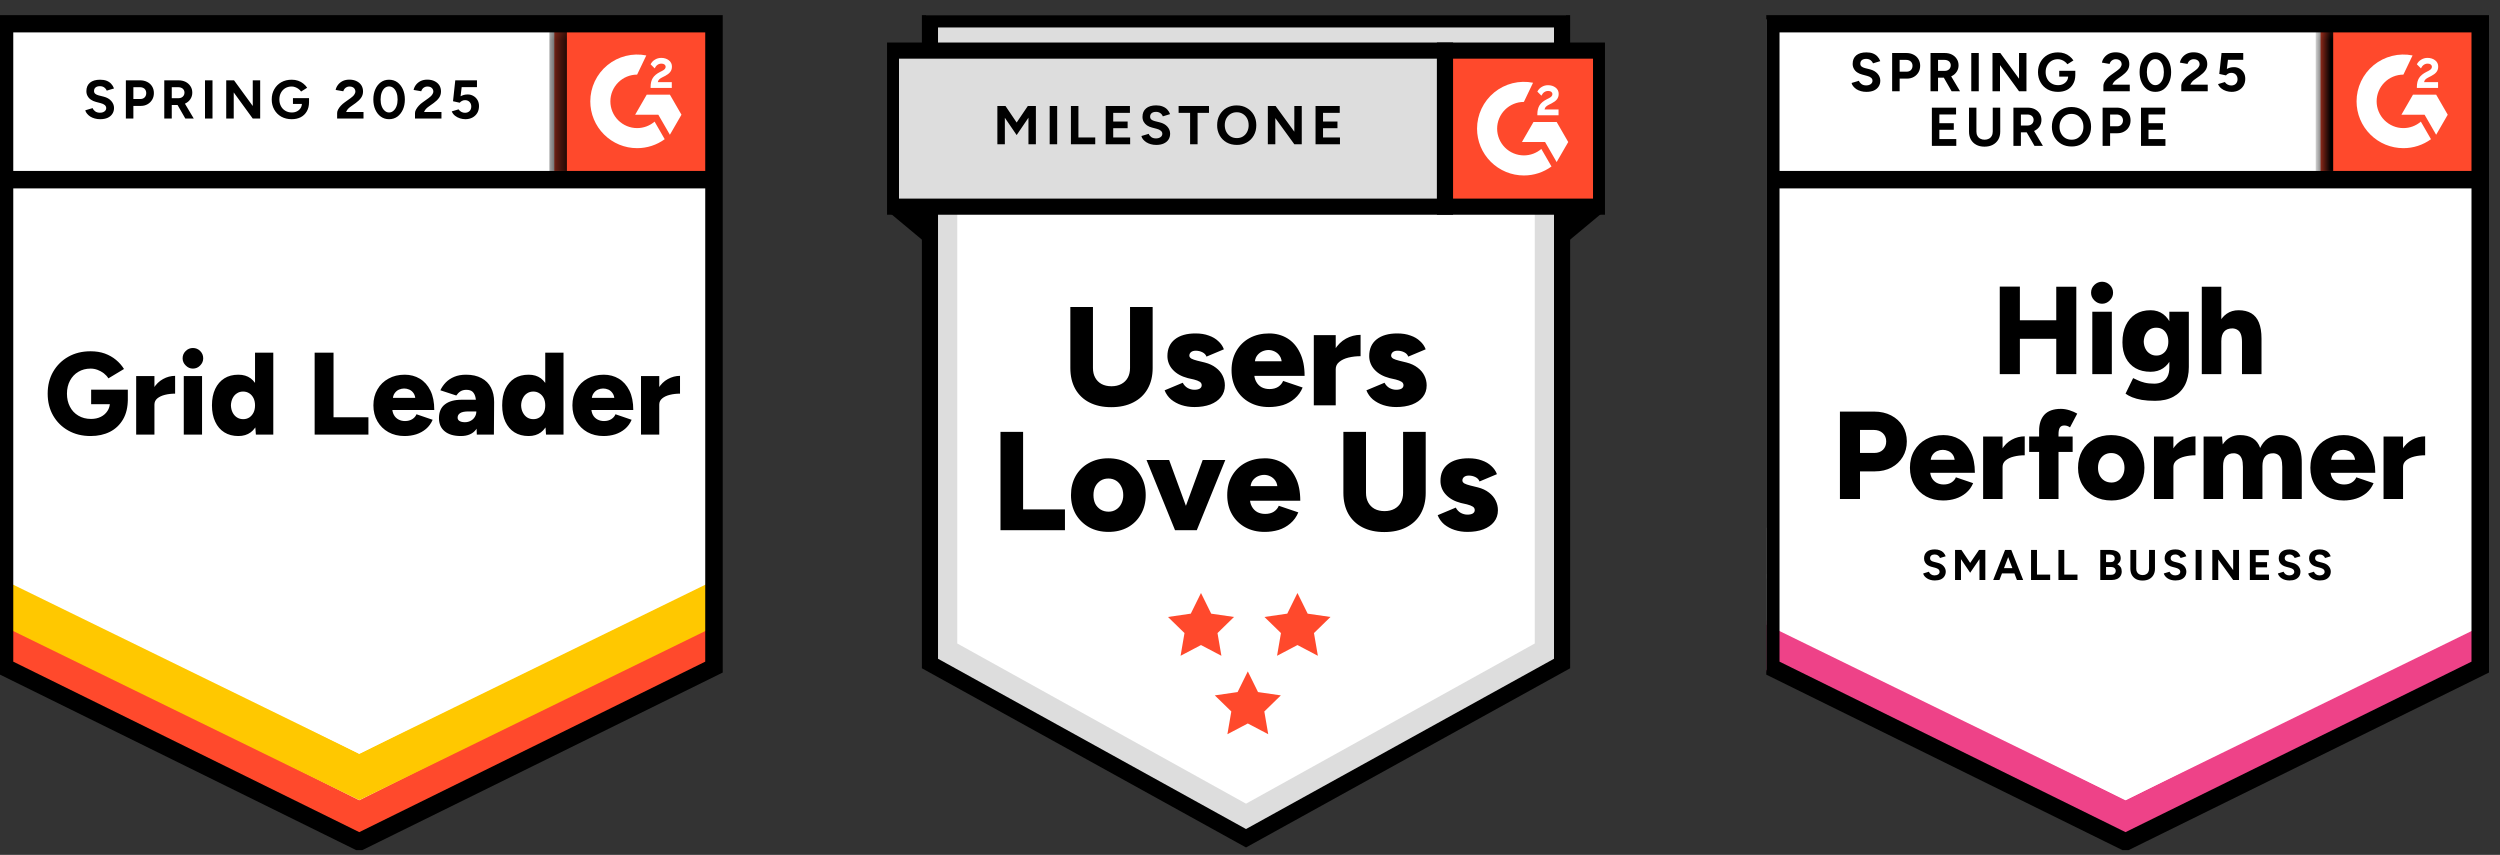
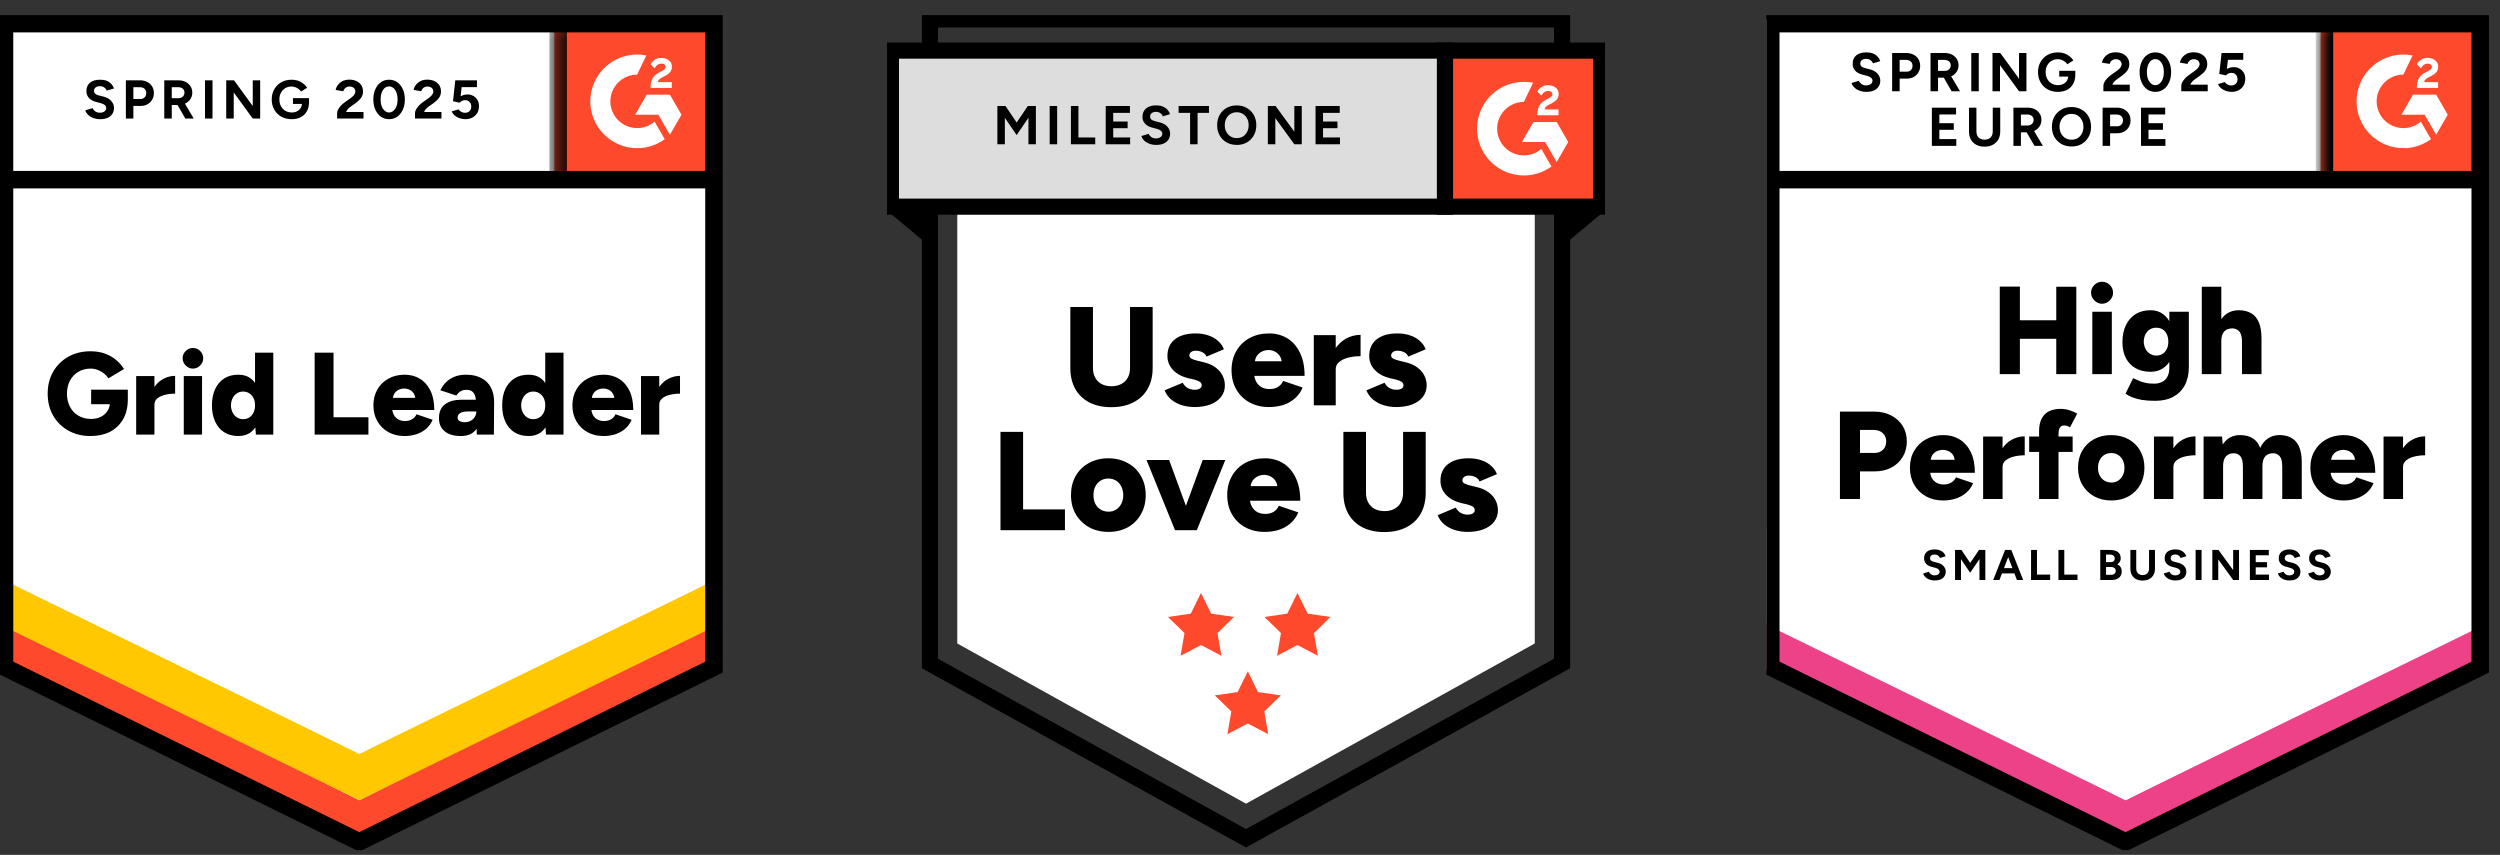
<svg xmlns="http://www.w3.org/2000/svg" width="155" height="53" viewBox="0 0 155 53" fill="none">
  <rect x="0" y="0" width="155" height="53" fill="#333333" stroke="none" />
  <g clip-path="url(#clip0_1108_300)">
    <path d="M0.017 41.523L22.273 52.489L44.53 41.523V1.203H0.017V41.523Z" fill="white" />
    <path d="M0.017 41.523L22.273 52.489L44.53 41.523V1.203H0.017V41.523Z" fill="white" />
    <path d="M6.208 7.39C6.088 7.39 5.977 7.375 5.874 7.346C5.767 7.317 5.674 7.277 5.593 7.225C5.513 7.171 5.446 7.111 5.395 7.046C5.34 6.982 5.304 6.913 5.288 6.838L5.743 6.703C5.772 6.78 5.824 6.846 5.898 6.901C5.972 6.956 6.066 6.985 6.179 6.988C6.298 6.992 6.396 6.966 6.474 6.911C6.548 6.856 6.585 6.787 6.585 6.703C6.585 6.629 6.556 6.566 6.498 6.514C6.437 6.463 6.354 6.424 6.251 6.398L5.942 6.316C5.829 6.287 5.727 6.242 5.637 6.18C5.55 6.122 5.482 6.048 5.434 5.958C5.382 5.871 5.356 5.769 5.356 5.653C5.356 5.427 5.43 5.251 5.579 5.126C5.727 5.003 5.937 4.942 6.208 4.942C6.359 4.942 6.492 4.963 6.604 5.005C6.721 5.05 6.816 5.113 6.89 5.193C6.967 5.274 7.027 5.371 7.069 5.484L6.619 5.619C6.59 5.542 6.54 5.477 6.469 5.426C6.395 5.371 6.303 5.343 6.193 5.343C6.08 5.343 5.992 5.369 5.927 5.421C5.863 5.472 5.83 5.547 5.83 5.643C5.83 5.717 5.856 5.776 5.908 5.817C5.959 5.859 6.029 5.892 6.116 5.914L6.425 5.992C6.629 6.043 6.787 6.134 6.9 6.263C7.012 6.392 7.069 6.535 7.069 6.693C7.069 6.832 7.035 6.953 6.967 7.056C6.9 7.163 6.803 7.245 6.677 7.303C6.548 7.361 6.391 7.39 6.208 7.39ZM7.804 7.351V4.98H8.685C8.853 4.98 9.001 5.014 9.13 5.082C9.259 5.147 9.359 5.238 9.43 5.358C9.504 5.477 9.541 5.614 9.541 5.769C9.541 5.924 9.506 6.061 9.435 6.18C9.364 6.3 9.269 6.393 9.149 6.461C9.027 6.532 8.885 6.567 8.724 6.567H8.269V7.351H7.804ZM8.269 6.137H8.714C8.817 6.137 8.903 6.103 8.97 6.035C9.035 5.967 9.067 5.879 9.067 5.769C9.067 5.663 9.032 5.574 8.961 5.503C8.886 5.438 8.791 5.406 8.675 5.406H8.269V6.137ZM10.185 7.351V4.98H11.065C11.233 4.98 11.381 5.013 11.51 5.077C11.639 5.145 11.739 5.235 11.81 5.348C11.885 5.461 11.922 5.593 11.922 5.745C11.922 5.893 11.883 6.026 11.806 6.142C11.731 6.258 11.628 6.348 11.496 6.413C11.367 6.477 11.219 6.509 11.051 6.509H10.649V7.351H10.185ZM11.491 7.351L10.944 6.398L11.298 6.146L12.014 7.351H11.491ZM10.649 6.088H11.07C11.141 6.088 11.204 6.074 11.259 6.045C11.314 6.016 11.357 5.976 11.389 5.924C11.422 5.872 11.438 5.813 11.438 5.745C11.438 5.645 11.402 5.563 11.331 5.498C11.257 5.437 11.162 5.406 11.046 5.406H10.649V6.088ZM12.71 7.351V4.98H13.175V7.351H12.71ZM14.026 7.351V4.98H14.51L15.671 6.572V4.98H16.131V7.351H15.671L14.491 5.73V7.351H14.026ZM18.086 7.39C17.844 7.39 17.629 7.338 17.442 7.235C17.255 7.129 17.11 6.984 17.007 6.8C16.9 6.616 16.847 6.405 16.847 6.166C16.847 5.927 16.9 5.716 17.007 5.532C17.11 5.348 17.255 5.203 17.442 5.097C17.629 4.993 17.844 4.942 18.086 4.942C18.231 4.942 18.363 4.963 18.483 5.005C18.605 5.047 18.713 5.106 18.807 5.184C18.9 5.258 18.979 5.343 19.044 5.44L18.666 5.677C18.628 5.616 18.576 5.563 18.512 5.517C18.45 5.469 18.383 5.432 18.308 5.406C18.234 5.377 18.16 5.363 18.086 5.363C17.937 5.363 17.805 5.397 17.689 5.464C17.573 5.535 17.483 5.63 17.418 5.75C17.354 5.869 17.321 6.008 17.321 6.166C17.321 6.321 17.354 6.459 17.418 6.582C17.483 6.704 17.573 6.8 17.689 6.867C17.805 6.938 17.941 6.974 18.095 6.974C18.215 6.974 18.321 6.95 18.415 6.901C18.508 6.853 18.582 6.787 18.637 6.703C18.692 6.616 18.72 6.516 18.72 6.403L19.16 6.335C19.16 6.558 19.113 6.748 19.02 6.906C18.929 7.064 18.803 7.185 18.642 7.269C18.481 7.35 18.295 7.39 18.086 7.39ZM18.163 6.442V6.084H19.16V6.369L18.908 6.442H18.163ZM20.902 7.351V7.008C20.902 6.943 20.921 6.872 20.96 6.795C21.002 6.714 21.058 6.635 21.129 6.558C21.203 6.477 21.289 6.403 21.386 6.335L21.744 6.079C21.792 6.043 21.839 6.005 21.884 5.963C21.929 5.921 21.964 5.874 21.99 5.822C22.019 5.771 22.034 5.722 22.034 5.677C22.034 5.616 22.019 5.563 21.99 5.517C21.964 5.469 21.924 5.432 21.869 5.406C21.814 5.377 21.747 5.363 21.666 5.363C21.598 5.363 21.539 5.377 21.487 5.406C21.435 5.432 21.392 5.467 21.356 5.513C21.324 5.558 21.3 5.606 21.284 5.658L20.81 5.576C20.832 5.463 20.881 5.358 20.955 5.261C21.029 5.164 21.126 5.085 21.245 5.024C21.368 4.966 21.505 4.937 21.656 4.937C21.834 4.937 21.985 4.969 22.111 5.034C22.237 5.095 22.335 5.18 22.406 5.29C22.474 5.4 22.508 5.527 22.508 5.672C22.508 5.817 22.468 5.948 22.387 6.064C22.306 6.177 22.197 6.284 22.058 6.384L21.734 6.616C21.669 6.661 21.613 6.711 21.564 6.766C21.519 6.821 21.484 6.88 21.458 6.945H22.537V7.351H20.902ZM24.124 7.39C23.93 7.39 23.761 7.338 23.616 7.235C23.468 7.129 23.353 6.984 23.272 6.8C23.189 6.616 23.147 6.405 23.147 6.166C23.147 5.927 23.189 5.716 23.272 5.532C23.353 5.348 23.468 5.203 23.616 5.097C23.761 4.993 23.929 4.942 24.119 4.942C24.313 4.942 24.484 4.993 24.632 5.097C24.777 5.203 24.892 5.348 24.976 5.532C25.059 5.716 25.101 5.927 25.101 6.166C25.101 6.405 25.059 6.616 24.976 6.8C24.892 6.984 24.777 7.129 24.632 7.235C24.484 7.338 24.314 7.39 24.124 7.39ZM24.124 6.974C24.224 6.974 24.314 6.938 24.395 6.867C24.476 6.8 24.538 6.704 24.584 6.582C24.629 6.463 24.651 6.324 24.651 6.166C24.651 6.008 24.629 5.867 24.584 5.745C24.538 5.622 24.476 5.527 24.395 5.459C24.314 5.392 24.222 5.358 24.119 5.358C24.019 5.358 23.929 5.392 23.848 5.459C23.771 5.527 23.709 5.622 23.664 5.745C23.619 5.867 23.597 6.008 23.597 6.166C23.597 6.324 23.619 6.463 23.664 6.582C23.709 6.704 23.772 6.8 23.853 6.867C23.93 6.938 24.021 6.974 24.124 6.974ZM25.73 7.351V7.008C25.73 6.943 25.751 6.872 25.793 6.795C25.835 6.714 25.892 6.635 25.962 6.558C26.034 6.477 26.119 6.403 26.219 6.335L26.577 6.079C26.625 6.043 26.672 6.005 26.717 5.963C26.759 5.921 26.795 5.874 26.824 5.822C26.853 5.771 26.867 5.722 26.867 5.677C26.867 5.616 26.853 5.563 26.824 5.517C26.795 5.469 26.754 5.432 26.703 5.406C26.648 5.377 26.58 5.363 26.5 5.363C26.432 5.363 26.372 5.377 26.32 5.406C26.266 5.432 26.222 5.467 26.19 5.513C26.154 5.558 26.13 5.606 26.117 5.658L25.643 5.576C25.666 5.463 25.714 5.358 25.788 5.261C25.863 5.164 25.959 5.085 26.079 5.024C26.201 4.966 26.338 4.937 26.49 4.937C26.667 4.937 26.819 4.969 26.945 5.034C27.07 5.095 27.169 5.18 27.24 5.29C27.308 5.4 27.341 5.527 27.341 5.672C27.341 5.817 27.301 5.948 27.221 6.064C27.14 6.177 27.03 6.284 26.892 6.384L26.567 6.616C26.503 6.661 26.446 6.711 26.398 6.766C26.353 6.821 26.317 6.88 26.291 6.945H27.37V7.351H25.73ZM28.851 7.39C28.744 7.39 28.633 7.372 28.517 7.337C28.404 7.301 28.303 7.248 28.212 7.177C28.119 7.103 28.051 7.013 28.009 6.906L28.43 6.78C28.482 6.854 28.541 6.908 28.609 6.94C28.677 6.975 28.749 6.993 28.827 6.993C28.943 6.993 29.038 6.958 29.112 6.887C29.183 6.816 29.219 6.721 29.219 6.601C29.219 6.488 29.183 6.395 29.112 6.321C29.041 6.246 28.948 6.209 28.832 6.209C28.761 6.209 28.696 6.225 28.638 6.258C28.58 6.29 28.535 6.327 28.503 6.369L28.087 6.277L28.227 4.98H29.572V5.401H28.624L28.556 5.967C28.617 5.935 28.685 5.908 28.759 5.885C28.833 5.866 28.914 5.856 29.001 5.856C29.13 5.856 29.248 5.888 29.354 5.953C29.461 6.014 29.544 6.098 29.606 6.205C29.667 6.311 29.698 6.435 29.698 6.577C29.698 6.738 29.662 6.88 29.591 7.003C29.517 7.125 29.417 7.221 29.291 7.288C29.166 7.356 29.019 7.39 28.851 7.39ZM5.617 27.034C5.095 27.034 4.634 26.921 4.234 26.695C3.837 26.472 3.524 26.163 3.295 25.766C3.069 25.372 2.956 24.919 2.956 24.406C2.956 23.893 3.069 23.44 3.295 23.047C3.524 22.653 3.837 22.343 4.234 22.118C4.634 21.892 5.095 21.779 5.617 21.779C5.943 21.779 6.237 21.826 6.498 21.919C6.762 22.016 6.993 22.147 7.19 22.311C7.39 22.476 7.556 22.665 7.688 22.877L6.721 23.458C6.65 23.342 6.554 23.237 6.435 23.143C6.316 23.053 6.187 22.982 6.048 22.931C5.906 22.879 5.763 22.853 5.617 22.853C5.334 22.853 5.08 22.919 4.858 23.052C4.638 23.181 4.466 23.363 4.34 23.598C4.214 23.834 4.151 24.103 4.151 24.406C4.151 24.713 4.213 24.982 4.335 25.214C4.455 25.45 4.629 25.635 4.858 25.771C5.084 25.906 5.346 25.974 5.646 25.974C5.875 25.974 6.077 25.93 6.251 25.843C6.425 25.756 6.562 25.635 6.662 25.48C6.766 25.326 6.817 25.145 6.817 24.939L7.925 24.75C7.925 25.243 7.827 25.659 7.63 25.998C7.43 26.34 7.159 26.598 6.817 26.772C6.472 26.946 6.072 27.034 5.617 27.034ZM5.651 25.059V24.16H7.925V24.851L7.272 25.059H5.651ZM9.275 25.069C9.275 24.676 9.354 24.348 9.512 24.087C9.67 23.826 9.869 23.631 10.107 23.502C10.346 23.369 10.596 23.303 10.857 23.303V24.406C10.635 24.406 10.425 24.43 10.228 24.479C10.035 24.527 9.877 24.601 9.754 24.701C9.635 24.801 9.575 24.929 9.575 25.084L9.275 25.069ZM8.443 26.946V23.318H9.575V26.946H8.443ZM11.394 26.946V23.318H12.527V26.946H11.394ZM11.96 22.853C11.79 22.853 11.641 22.789 11.515 22.66C11.386 22.534 11.322 22.386 11.322 22.215C11.322 22.037 11.386 21.886 11.515 21.76C11.641 21.637 11.79 21.576 11.96 21.576C12.135 21.576 12.285 21.637 12.41 21.76C12.536 21.886 12.599 22.037 12.599 22.215C12.599 22.386 12.536 22.534 12.41 22.66C12.285 22.789 12.135 22.853 11.96 22.853ZM15.865 26.946L15.812 26.274V21.866H16.944V26.946H15.865ZM14.781 27.034C14.443 27.034 14.152 26.958 13.91 26.806C13.665 26.654 13.476 26.435 13.344 26.148C13.209 25.864 13.141 25.526 13.141 25.132C13.141 24.735 13.209 24.395 13.344 24.111C13.476 23.831 13.665 23.613 13.91 23.458C14.152 23.306 14.443 23.231 14.781 23.231C15.081 23.231 15.334 23.306 15.541 23.458C15.747 23.613 15.9 23.831 16 24.111C16.104 24.395 16.155 24.735 16.155 25.132C16.155 25.526 16.104 25.864 16 26.148C15.9 26.435 15.747 26.654 15.541 26.806C15.334 26.958 15.081 27.034 14.781 27.034ZM15.081 25.988C15.22 25.988 15.346 25.953 15.459 25.882C15.568 25.808 15.655 25.706 15.72 25.577C15.781 25.451 15.812 25.303 15.812 25.132C15.812 24.964 15.781 24.816 15.72 24.687C15.655 24.558 15.568 24.458 15.459 24.387C15.346 24.313 15.217 24.276 15.071 24.276C14.926 24.276 14.799 24.313 14.689 24.387C14.576 24.458 14.488 24.558 14.423 24.687C14.359 24.816 14.323 24.964 14.317 25.132C14.323 25.303 14.359 25.451 14.423 25.577C14.488 25.706 14.578 25.808 14.694 25.882C14.807 25.953 14.936 25.988 15.081 25.988ZM19.508 26.946V21.866H20.679V25.872H22.842V26.946H19.508ZM25.082 27.034C24.704 27.034 24.371 26.953 24.08 26.792C23.79 26.63 23.563 26.406 23.398 26.119C23.234 25.835 23.151 25.506 23.151 25.132C23.151 24.755 23.235 24.424 23.403 24.14C23.567 23.853 23.797 23.631 24.09 23.473C24.377 23.311 24.713 23.231 25.096 23.231C25.438 23.231 25.748 23.313 26.025 23.477C26.303 23.642 26.522 23.887 26.683 24.213C26.845 24.535 26.925 24.939 26.925 25.422H24.197L24.317 25.287C24.317 25.451 24.351 25.596 24.419 25.722C24.487 25.848 24.582 25.943 24.704 26.008C24.824 26.072 24.959 26.105 25.111 26.105C25.288 26.105 25.44 26.064 25.566 25.984C25.688 25.906 25.774 25.806 25.822 25.684L26.824 26.027C26.727 26.253 26.59 26.442 26.413 26.593C26.235 26.742 26.034 26.853 25.808 26.927C25.579 26.998 25.337 27.034 25.082 27.034ZM24.351 24.813L24.23 24.668H25.856L25.755 24.813C25.755 24.635 25.719 24.493 25.648 24.387C25.577 24.28 25.487 24.203 25.377 24.155C25.271 24.11 25.164 24.087 25.058 24.087C24.954 24.087 24.848 24.11 24.738 24.155C24.629 24.203 24.537 24.28 24.463 24.387C24.388 24.493 24.351 24.635 24.351 24.813ZM29.562 26.946L29.533 26.163V25.142C29.533 24.948 29.515 24.779 29.48 24.634C29.448 24.488 29.388 24.374 29.301 24.29C29.214 24.209 29.083 24.169 28.909 24.169C28.774 24.169 28.654 24.2 28.551 24.261C28.451 24.326 28.364 24.413 28.29 24.522L27.303 24.198C27.387 24.018 27.5 23.855 27.641 23.71C27.783 23.564 27.959 23.448 28.169 23.361C28.375 23.274 28.617 23.231 28.895 23.231C29.272 23.231 29.591 23.302 29.852 23.444C30.114 23.582 30.309 23.777 30.438 24.029C30.57 24.28 30.636 24.579 30.636 24.924L30.622 26.946H29.562ZM28.575 27.034C28.143 27.034 27.809 26.937 27.574 26.743C27.335 26.55 27.216 26.277 27.216 25.925C27.216 25.542 27.34 25.256 27.588 25.069C27.833 24.879 28.178 24.784 28.624 24.784H29.62V25.509H29.054C28.812 25.509 28.638 25.543 28.532 25.611C28.425 25.679 28.372 25.774 28.372 25.896C28.372 25.984 28.411 26.051 28.488 26.1C28.569 26.151 28.68 26.177 28.822 26.177C28.961 26.177 29.083 26.146 29.19 26.085C29.296 26.027 29.38 25.947 29.441 25.843C29.503 25.743 29.533 25.632 29.533 25.509H29.814C29.814 25.993 29.712 26.369 29.509 26.637C29.306 26.901 28.994 27.034 28.575 27.034ZM33.854 26.946L33.805 26.274V21.866H34.938V26.946H33.854ZM32.775 27.034C32.436 27.034 32.144 26.958 31.899 26.806C31.657 26.654 31.468 26.435 31.333 26.148C31.201 25.864 31.135 25.526 31.135 25.132C31.135 24.735 31.201 24.395 31.333 24.111C31.468 23.831 31.657 23.613 31.899 23.458C32.144 23.306 32.436 23.231 32.775 23.231C33.075 23.231 33.328 23.306 33.535 23.458C33.738 23.613 33.891 23.831 33.994 24.111C34.094 24.395 34.144 24.735 34.144 25.132C34.144 25.526 34.094 25.864 33.994 26.148C33.891 26.435 33.738 26.654 33.535 26.806C33.328 26.958 33.075 27.034 32.775 27.034ZM33.07 25.988C33.212 25.988 33.338 25.953 33.447 25.882C33.56 25.808 33.649 25.706 33.714 25.577C33.775 25.451 33.805 25.303 33.805 25.132C33.805 24.964 33.775 24.816 33.714 24.687C33.649 24.558 33.56 24.458 33.447 24.387C33.338 24.313 33.21 24.276 33.065 24.276C32.92 24.276 32.791 24.313 32.678 24.387C32.568 24.458 32.481 24.558 32.417 24.687C32.349 24.816 32.314 24.964 32.31 25.132C32.314 25.303 32.349 25.451 32.417 25.577C32.481 25.706 32.57 25.808 32.683 25.882C32.796 25.953 32.925 25.988 33.07 25.988ZM37.42 27.034C37.042 27.034 36.708 26.953 36.418 26.792C36.128 26.63 35.9 26.406 35.736 26.119C35.571 25.835 35.489 25.506 35.489 25.132C35.489 24.755 35.573 24.424 35.741 24.14C35.905 23.853 36.134 23.631 36.428 23.473C36.715 23.311 37.05 23.231 37.434 23.231C37.776 23.231 38.086 23.313 38.363 23.477C38.641 23.642 38.86 23.887 39.021 24.213C39.182 24.535 39.263 24.939 39.263 25.422H36.534L36.66 25.287C36.66 25.451 36.692 25.596 36.757 25.722C36.825 25.848 36.92 25.943 37.042 26.008C37.162 26.072 37.297 26.105 37.449 26.105C37.629 26.105 37.781 26.064 37.904 25.984C38.026 25.906 38.111 25.806 38.16 25.684L39.161 26.027C39.065 26.253 38.928 26.442 38.75 26.593C38.573 26.742 38.371 26.853 38.145 26.927C37.916 26.998 37.675 27.034 37.42 27.034ZM36.684 24.813L36.568 24.668H38.194L38.097 24.813C38.097 24.635 38.06 24.493 37.986 24.387C37.915 24.28 37.826 24.203 37.72 24.155C37.613 24.11 37.505 24.087 37.395 24.087C37.289 24.087 37.183 24.11 37.076 24.155C36.966 24.203 36.874 24.28 36.8 24.387C36.723 24.493 36.684 24.635 36.684 24.813ZM40.579 25.069C40.579 24.676 40.657 24.348 40.811 24.087C40.969 23.826 41.168 23.631 41.406 23.502C41.648 23.369 41.9 23.303 42.161 23.303V24.406C41.939 24.406 41.729 24.43 41.532 24.479C41.335 24.527 41.177 24.601 41.058 24.701C40.935 24.801 40.874 24.929 40.874 25.084L40.579 25.069ZM39.742 26.946V23.318H40.874V26.946H39.742Z" fill="black" />
    <path d="M34.369 1.203H44.53V11.363H34.369V1.203Z" fill="#FF492C" />
    <mask id="mask0_1108_300" style="mask-type:luminance" maskUnits="userSpaceOnUse" x="34" y="1" width="11" height="11">
      <path d="M34.369 1.203H44.53V11.363H34.369V1.203Z" fill="white" />
    </mask>
    <g mask="url(#mask0_1108_300)">
      <path fill-rule="evenodd" clip-rule="evenodd" d="M41.651 5.094H40.783C40.807 4.958 40.891 4.882 41.061 4.796L41.221 4.715C41.507 4.568 41.66 4.403 41.66 4.134C41.662 4.056 41.646 3.979 41.612 3.909C41.577 3.839 41.526 3.779 41.462 3.733C41.334 3.637 41.177 3.589 40.996 3.589C40.855 3.588 40.718 3.627 40.599 3.702C40.486 3.769 40.395 3.869 40.337 3.987L40.589 4.239C40.686 4.042 40.828 3.945 41.014 3.945C41.171 3.945 41.269 4.027 41.269 4.139C41.269 4.233 41.221 4.312 41.04 4.403L40.938 4.453C40.715 4.566 40.56 4.694 40.471 4.84C40.382 4.984 40.337 5.17 40.337 5.393V5.453H41.651V5.094V5.094ZM41.533 5.868H40.098L39.38 7.112H40.815L41.533 8.355L42.251 7.112L41.533 5.868Z" fill="white" />
      <path fill-rule="evenodd" clip-rule="evenodd" d="M39.502 7.942C39.062 7.942 38.641 7.767 38.329 7.456C38.018 7.145 37.843 6.724 37.843 6.284C37.843 5.844 38.019 5.422 38.33 5.112C38.641 4.801 39.062 4.626 39.502 4.626L40.07 3.437C39.649 3.353 39.215 3.363 38.798 3.468C38.381 3.572 37.993 3.767 37.661 4.039C37.328 4.311 37.061 4.654 36.877 5.042C36.694 5.43 36.598 5.854 36.598 6.284C36.598 6.665 36.673 7.043 36.819 7.395C36.965 7.747 37.179 8.067 37.449 8.336C37.719 8.606 38.039 8.82 38.391 8.966C38.743 9.111 39.121 9.186 39.502 9.186C40.117 9.187 40.716 8.992 41.212 8.63L40.584 7.54C40.283 7.8 39.899 7.942 39.502 7.942Z" fill="white" />
      <path d="M34.606 1.526V11.139" stroke="black" stroke-width="1.085" />
    </g>
    <path d="M0.017 41.613V38.468L22.273 49.616L44.53 38.468V41.613L22.273 52.489L0.017 41.613Z" fill="#FF492C" />
    <path d="M0.017 38.732V35.587L22.273 46.735L44.53 35.587V38.732L22.273 49.608L0.017 38.732Z" fill="#FFC800" />
    <path d="M0.017 35.861V32.716L22.273 43.865L44.53 32.716V35.861L22.273 46.737L0.017 35.861Z" fill="white" />
    <path d="M44.324 11.139H0.319M44.267 41.36L22.273 52.197L0.28 41.36V1.466H44.267V41.36Z" stroke="black" stroke-width="1.085" />
  </g>
  <g clip-path="url(#clip1_1108_300)">
-     <path d="M57.416 41.281L77.253 52.247L97.09 41.281V0.961H57.416V41.281Z" fill="#DDDDDD" />
    <path d="M96.848 41.138L77.253 51.971L57.657 41.138V1.203H96.848V41.138Z" stroke="black" />
    <path d="M59.351 39.896L77.253 49.828L95.155 39.896V3.38H59.351V39.896Z" fill="white" />
    <path d="M74.461 36.765L75.094 38.047L76.508 38.252L75.485 39.25L75.727 40.659L74.461 39.993L73.196 40.659L73.438 39.25L72.414 38.252L73.829 38.046L74.461 36.765ZM80.442 36.765L81.075 38.047L82.489 38.252L81.466 39.25L81.708 40.659L80.442 39.993L79.177 40.659L79.419 39.25L78.395 38.252L79.81 38.046L80.442 36.765ZM77.364 41.626L77.997 42.908L79.412 43.114L78.388 44.111L78.63 45.521L77.364 44.855L76.099 45.521L76.341 44.111L75.317 43.114L76.731 42.908L77.364 41.626Z" fill="#FF492C" />
    <path d="M68.895 25.245C68.373 25.245 67.92 25.147 67.537 24.949C67.17 24.762 66.867 24.472 66.666 24.113C66.463 23.747 66.361 23.315 66.361 22.816V19.036H67.763V22.816C67.763 23.048 67.81 23.248 67.903 23.416C67.995 23.585 68.126 23.715 68.294 23.808C68.469 23.901 68.675 23.948 68.913 23.948C69.145 23.948 69.348 23.901 69.522 23.808C69.697 23.715 69.83 23.585 69.923 23.416C70.016 23.248 70.062 23.048 70.062 22.816V19.036H71.465V22.816C71.465 23.315 71.36 23.747 71.151 24.113C70.948 24.473 70.652 24.752 70.263 24.949C69.879 25.147 69.424 25.245 68.895 25.245ZM74.052 25.237C73.768 25.237 73.501 25.196 73.251 25.115C73.017 25.039 72.799 24.921 72.607 24.766C72.429 24.613 72.292 24.419 72.206 24.2L73.33 23.73C73.405 23.875 73.51 23.985 73.643 24.061C73.777 24.131 73.913 24.165 74.052 24.165C74.192 24.165 74.302 24.142 74.383 24.096C74.465 24.044 74.505 23.974 74.505 23.887C74.506 23.843 74.496 23.799 74.474 23.761C74.453 23.723 74.421 23.691 74.383 23.669C74.302 23.617 74.183 23.57 74.026 23.53L73.643 23.443C73.243 23.338 72.932 23.164 72.711 22.92C72.497 22.691 72.378 22.389 72.38 22.075C72.38 21.628 72.534 21.283 72.842 21.039C73.15 20.795 73.576 20.673 74.122 20.673C74.436 20.673 74.709 20.717 74.941 20.804C75.179 20.885 75.376 21.001 75.533 21.152C75.696 21.297 75.812 21.466 75.881 21.657L74.802 22.11C74.761 21.994 74.677 21.904 74.549 21.84C74.422 21.776 74.282 21.744 74.14 21.744C74.012 21.744 73.913 21.773 73.844 21.831C73.811 21.857 73.784 21.89 73.766 21.928C73.748 21.966 73.739 22.007 73.739 22.049C73.739 22.119 73.78 22.18 73.861 22.232C73.948 22.279 74.073 22.322 74.235 22.363L74.697 22.476C74.97 22.546 75.199 22.653 75.385 22.798C75.571 22.937 75.71 23.103 75.803 23.294C75.896 23.48 75.942 23.681 75.942 23.895C75.942 24.174 75.861 24.415 75.698 24.618C75.542 24.816 75.321 24.97 75.037 25.08C74.752 25.184 74.424 25.237 74.052 25.237ZM78.673 25.237C78.22 25.237 77.819 25.141 77.471 24.949C77.129 24.764 76.845 24.486 76.652 24.148C76.455 23.805 76.356 23.408 76.356 22.955C76.356 22.502 76.455 22.104 76.652 21.762C76.845 21.424 77.129 21.146 77.471 20.96C77.825 20.769 78.231 20.673 78.69 20.673C79.102 20.673 79.474 20.772 79.805 20.969C80.136 21.167 80.397 21.463 80.589 21.858C80.786 22.247 80.885 22.728 80.885 23.303H77.611L77.759 23.138C77.759 23.335 77.799 23.509 77.881 23.66C77.962 23.811 78.075 23.927 78.22 24.009C78.365 24.084 78.528 24.122 78.708 24.122C78.923 24.122 79.103 24.075 79.248 23.983C79.393 23.884 79.495 23.762 79.553 23.617L80.763 24.026C80.656 24.292 80.486 24.529 80.267 24.714C80.058 24.894 79.817 25.028 79.544 25.115C79.261 25.197 78.968 25.238 78.673 25.237ZM77.793 22.58L77.654 22.398H79.605L79.474 22.58C79.474 22.36 79.43 22.189 79.343 22.067C79.264 21.945 79.152 21.849 79.021 21.788C78.899 21.73 78.774 21.701 78.647 21.701C78.519 21.701 78.388 21.73 78.255 21.788C78.122 21.85 78.008 21.946 77.924 22.067C77.837 22.189 77.793 22.36 77.793 22.58ZM82.457 22.877C82.457 22.406 82.55 22.014 82.736 21.701C82.927 21.387 83.165 21.152 83.45 20.995C83.727 20.842 84.039 20.761 84.356 20.76V22.084C84.101 22.082 83.846 22.112 83.598 22.171C83.366 22.229 83.177 22.319 83.032 22.441C82.887 22.557 82.814 22.708 82.814 22.894L82.457 22.877ZM81.456 25.132V20.778H82.815V25.132H81.456ZM86.563 25.237C86.279 25.237 86.012 25.196 85.762 25.115C85.528 25.039 85.31 24.921 85.118 24.766C84.94 24.613 84.803 24.419 84.717 24.2L85.841 23.73C85.916 23.875 86.021 23.985 86.154 24.061C86.288 24.131 86.424 24.165 86.563 24.165C86.703 24.165 86.813 24.142 86.894 24.096C86.976 24.044 87.016 23.974 87.016 23.887C87.017 23.843 87.007 23.799 86.985 23.761C86.964 23.723 86.932 23.691 86.894 23.669C86.813 23.617 86.694 23.57 86.537 23.53L86.154 23.443C85.754 23.338 85.443 23.164 85.222 22.92C85.008 22.691 84.889 22.389 84.891 22.075C84.891 21.628 85.045 21.283 85.353 21.039C85.661 20.795 86.087 20.673 86.633 20.673C86.947 20.673 87.219 20.717 87.452 20.804C87.69 20.885 87.887 21.001 88.044 21.152C88.207 21.297 88.323 21.466 88.392 21.657L87.312 22.11C87.272 21.994 87.188 21.904 87.06 21.84C86.933 21.776 86.793 21.744 86.65 21.744C86.523 21.744 86.424 21.773 86.354 21.831C86.321 21.857 86.295 21.89 86.277 21.928C86.259 21.966 86.249 22.007 86.25 22.049C86.25 22.119 86.291 22.18 86.372 22.232C86.459 22.279 86.584 22.322 86.746 22.363L87.208 22.476C87.481 22.546 87.71 22.653 87.896 22.798C88.082 22.937 88.221 23.103 88.314 23.294C88.407 23.48 88.453 23.681 88.453 23.895C88.453 24.174 88.372 24.415 88.209 24.618C88.053 24.816 87.832 24.97 87.548 25.08C87.263 25.184 86.935 25.237 86.563 25.237ZM62.03 32.873V26.777H63.432V31.584H66.027V32.873H62.03ZM68.735 32.978C68.276 32.978 67.873 32.882 67.525 32.691C67.182 32.499 66.896 32.219 66.697 31.881C66.5 31.538 66.401 31.143 66.401 30.696C66.401 30.249 66.497 29.854 66.689 29.512C66.882 29.174 67.165 28.896 67.507 28.71C67.861 28.513 68.262 28.414 68.709 28.414C69.168 28.414 69.571 28.513 69.92 28.71C70.264 28.893 70.549 29.171 70.738 29.512C70.936 29.854 71.034 30.249 71.034 30.696C71.034 31.143 70.936 31.538 70.738 31.881C70.549 32.221 70.269 32.501 69.928 32.691C69.58 32.882 69.182 32.978 68.735 32.978ZM68.735 31.724C68.909 31.724 69.063 31.68 69.197 31.593C69.336 31.506 69.444 31.387 69.519 31.236C69.603 31.069 69.645 30.883 69.641 30.696C69.641 30.493 69.6 30.316 69.519 30.165C69.449 30.015 69.337 29.887 69.197 29.799C69.053 29.711 68.887 29.666 68.718 29.669C68.538 29.669 68.378 29.712 68.239 29.799C68.097 29.889 67.983 30.015 67.908 30.165C67.832 30.316 67.795 30.493 67.795 30.696C67.795 30.899 67.832 31.079 67.908 31.236C67.989 31.387 68.1 31.506 68.239 31.593C68.384 31.68 68.549 31.724 68.735 31.724ZM72.974 32.873L74.567 28.519H75.969L74.201 32.873H72.974ZM72.852 32.873L71.084 28.519H72.486L74.08 32.873H72.852ZM78.405 32.978C77.952 32.978 77.552 32.882 77.203 32.691C76.861 32.505 76.578 32.227 76.385 31.889C76.187 31.547 76.088 31.149 76.088 30.696C76.088 30.243 76.187 29.846 76.385 29.503C76.578 29.165 76.861 28.887 77.203 28.702C77.557 28.51 77.964 28.414 78.422 28.414C78.835 28.414 79.206 28.513 79.537 28.71C79.868 28.908 80.129 29.204 80.321 29.599C80.519 29.988 80.617 30.47 80.617 31.044H77.343L77.491 30.879C77.491 31.076 77.531 31.251 77.613 31.402C77.694 31.553 77.807 31.669 77.952 31.75C78.097 31.825 78.26 31.863 78.44 31.863C78.655 31.863 78.835 31.817 78.98 31.724C79.125 31.625 79.227 31.503 79.285 31.358L80.495 31.767C80.388 32.034 80.218 32.27 79.999 32.455C79.79 32.635 79.549 32.769 79.276 32.856C78.993 32.939 78.7 32.98 78.405 32.978ZM77.525 30.322L77.386 30.139H79.337L79.206 30.322C79.206 30.101 79.163 29.93 79.076 29.808C78.996 29.687 78.885 29.59 78.753 29.529C78.632 29.471 78.507 29.442 78.379 29.442C78.251 29.442 78.121 29.471 77.987 29.529C77.854 29.591 77.74 29.688 77.656 29.808C77.569 29.93 77.525 30.101 77.525 30.322ZM85.825 32.987C85.302 32.987 84.849 32.888 84.466 32.691C84.1 32.504 83.797 32.213 83.595 31.855C83.392 31.489 83.29 31.056 83.29 30.557V26.777H84.692V30.557C84.692 30.789 84.739 30.989 84.832 31.158C84.925 31.326 85.055 31.457 85.224 31.55C85.398 31.642 85.604 31.689 85.842 31.689C86.074 31.689 86.278 31.642 86.452 31.55C86.626 31.457 86.759 31.326 86.852 31.158C86.945 30.989 86.992 30.789 86.992 30.557V26.777H88.394V30.557C88.394 31.056 88.289 31.489 88.08 31.855C87.877 32.214 87.581 32.493 87.192 32.691C86.809 32.888 86.353 32.987 85.825 32.987ZM90.981 32.978C90.697 32.978 90.43 32.937 90.18 32.856C89.946 32.78 89.728 32.662 89.536 32.508C89.358 32.354 89.221 32.16 89.135 31.942L90.258 31.471C90.334 31.616 90.439 31.727 90.572 31.802C90.706 31.872 90.842 31.907 90.981 31.907C91.121 31.907 91.231 31.884 91.312 31.837C91.394 31.785 91.434 31.715 91.434 31.628C91.435 31.584 91.424 31.541 91.403 31.503C91.382 31.464 91.35 31.432 91.312 31.41C91.231 31.358 91.112 31.312 90.955 31.271L90.572 31.184C90.171 31.079 89.861 30.905 89.64 30.661C89.425 30.433 89.307 30.13 89.309 29.817C89.309 29.369 89.463 29.024 89.771 28.78C90.079 28.536 90.505 28.414 91.051 28.414C91.365 28.414 91.637 28.458 91.87 28.545C92.108 28.626 92.305 28.742 92.462 28.893C92.624 29.039 92.74 29.207 92.81 29.398L91.73 29.851C91.69 29.735 91.606 29.645 91.478 29.581C91.351 29.518 91.21 29.485 91.068 29.486C90.941 29.486 90.842 29.515 90.772 29.573C90.739 29.599 90.713 29.632 90.695 29.669C90.676 29.707 90.667 29.749 90.668 29.79C90.668 29.86 90.708 29.921 90.79 29.973C90.877 30.02 91.002 30.063 91.164 30.104L91.626 30.217C91.899 30.287 92.128 30.394 92.314 30.539C92.5 30.679 92.639 30.844 92.732 31.036C92.825 31.222 92.871 31.422 92.871 31.637C92.871 31.915 92.79 32.156 92.627 32.36C92.471 32.557 92.25 32.711 91.965 32.821C91.681 32.926 91.353 32.978 90.981 32.978Z" fill="black" />
    <path d="M55.238 3.138H89.59V12.815H55.238V3.138Z" fill="#DDDDDD" />
    <path d="M55.238 3.138H89.59V12.815H55.238V3.138Z" stroke="black" />
    <path d="M61.837 8.944V6.574H62.342L63.033 7.596L63.724 6.574H64.225V8.944H63.764V7.298L63.033 8.375L62.301 7.302V8.944H61.837ZM65.08 8.944V6.574H65.544V8.944H65.08ZM66.397 8.944V6.574H66.862V8.521H67.905V8.944H66.397ZM68.555 8.944V6.574H70.056V6.997H69.019V7.535H69.913V7.949H69.019V8.521H70.069V8.944H68.555ZM71.684 8.985C71.571 8.986 71.458 8.971 71.349 8.941C71.251 8.914 71.157 8.873 71.071 8.819C70.995 8.769 70.927 8.709 70.868 8.64C70.819 8.579 70.784 8.509 70.766 8.433L71.22 8.297C71.249 8.374 71.302 8.441 71.376 8.497C71.451 8.552 71.544 8.58 71.657 8.582C71.777 8.584 71.874 8.558 71.948 8.504C71.984 8.482 72.013 8.451 72.033 8.414C72.053 8.377 72.064 8.336 72.064 8.294C72.064 8.258 72.056 8.222 72.04 8.19C72.024 8.158 72.001 8.13 71.972 8.108C71.901 8.05 71.818 8.009 71.728 7.989L71.42 7.908C71.312 7.882 71.209 7.837 71.115 7.776C71.03 7.718 70.96 7.642 70.909 7.552C70.858 7.458 70.832 7.352 70.834 7.244C70.834 7.021 70.908 6.847 71.054 6.723C71.203 6.596 71.413 6.533 71.684 6.533C71.836 6.533 71.968 6.556 72.081 6.601C72.196 6.644 72.292 6.706 72.368 6.787C72.445 6.868 72.504 6.964 72.545 7.075L72.095 7.214C72.066 7.135 72.014 7.066 71.945 7.017C71.865 6.961 71.769 6.932 71.671 6.936C71.558 6.936 71.469 6.962 71.403 7.014C71.371 7.041 71.346 7.075 71.33 7.113C71.314 7.151 71.306 7.192 71.308 7.234C71.308 7.309 71.334 7.367 71.383 7.41C71.435 7.453 71.505 7.486 71.593 7.508L71.904 7.586C72.108 7.636 72.266 7.725 72.379 7.854C72.492 7.983 72.548 8.126 72.548 8.284C72.548 8.424 72.514 8.547 72.446 8.653C72.379 8.757 72.28 8.838 72.152 8.897C72.023 8.956 71.867 8.985 71.684 8.985ZM73.786 8.944V6.997H73.074V6.574H74.957V6.997H74.25V8.944H73.786ZM76.685 8.985C76.445 8.985 76.233 8.933 76.048 8.829C75.868 8.726 75.72 8.576 75.618 8.396C75.512 8.202 75.458 7.983 75.463 7.762C75.463 7.52 75.514 7.309 75.618 7.126C75.722 6.94 75.865 6.796 76.045 6.692C76.238 6.586 76.455 6.532 76.675 6.536C76.915 6.536 77.125 6.59 77.305 6.696C77.488 6.8 77.631 6.944 77.736 7.129C77.839 7.312 77.891 7.523 77.891 7.762C77.891 7.999 77.839 8.21 77.735 8.396C77.633 8.579 77.491 8.723 77.308 8.829C77.118 8.936 76.903 8.989 76.685 8.985ZM76.685 8.562C76.829 8.562 76.956 8.528 77.064 8.46C77.175 8.39 77.26 8.296 77.322 8.176C77.387 8.048 77.419 7.906 77.416 7.762C77.416 7.604 77.385 7.465 77.322 7.346C77.26 7.227 77.168 7.128 77.053 7.06C76.939 6.992 76.808 6.957 76.675 6.96C76.542 6.958 76.412 6.993 76.298 7.061C76.184 7.129 76.092 7.228 76.031 7.346C75.968 7.465 75.936 7.604 75.936 7.762C75.936 7.918 75.968 8.056 76.031 8.176C76.094 8.295 76.183 8.39 76.295 8.46C76.408 8.528 76.538 8.562 76.685 8.562ZM78.606 8.944V6.574H79.089L80.248 8.165V6.574H80.709V8.944H80.248L79.07 7.322V8.944H78.605H78.606ZM81.564 8.944V6.574H83.064V6.997H82.028V7.535H82.922V7.949H82.028V8.521H83.078V8.944H81.564Z" fill="black" />
    <path d="M89.59 3.138H99.267V12.815H89.59V3.138Z" fill="#FF492C" stroke="black" />
    <path fill-rule="evenodd" clip-rule="evenodd" d="M96.63 6.787H95.763C95.786 6.651 95.87 6.575 96.04 6.489L96.2 6.408C96.486 6.261 96.638 6.096 96.638 5.827C96.641 5.749 96.625 5.672 96.591 5.602C96.556 5.532 96.505 5.472 96.442 5.427C96.313 5.33 96.156 5.282 95.975 5.282C95.83 5.282 95.699 5.319 95.579 5.395C95.465 5.462 95.374 5.562 95.316 5.681L95.568 5.932C95.665 5.735 95.807 5.639 95.993 5.639C96.15 5.639 96.248 5.72 96.248 5.832C96.248 5.926 96.2 6.005 96.019 6.096L95.917 6.146C95.694 6.259 95.539 6.387 95.45 6.533C95.361 6.677 95.316 6.863 95.316 7.086V7.146H96.63V6.788V6.787ZM96.512 7.562H95.077L94.359 8.805H95.795L96.512 10.048L97.23 8.805L96.512 7.561V7.562Z" fill="white" />
    <path fill-rule="evenodd" clip-rule="evenodd" d="M94.481 9.635C94.042 9.634 93.62 9.46 93.309 9.149C92.998 8.838 92.823 8.416 92.822 7.977C92.822 7.537 92.998 7.115 93.309 6.804C93.62 6.494 94.041 6.319 94.481 6.319L95.049 5.13C94.628 5.046 94.194 5.056 93.777 5.16C93.36 5.264 92.972 5.46 92.64 5.732C92.307 6.004 92.04 6.347 91.856 6.735C91.672 7.123 91.577 7.547 91.577 7.977C91.577 8.358 91.652 8.735 91.798 9.088C91.944 9.44 92.158 9.76 92.428 10.029C92.698 10.299 93.018 10.512 93.37 10.658C93.722 10.804 94.1 10.879 94.481 10.879C95.096 10.88 95.695 10.685 96.192 10.322L95.563 9.234C95.272 9.483 94.894 9.635 94.481 9.635V9.635Z" fill="white" />
    <path d="M57.899 15.476L54.996 13.057H57.899V15.476ZM96.606 15.476L99.509 13.057H96.606V15.476Z" fill="black" />
  </g>
  <g clip-path="url(#clip2_1108_300)">
    <path d="M109.526 41.523L131.782 52.489L154.038 41.523V1.203H109.526V41.523Z" fill="white" />
    <path d="M109.526 41.523L131.782 52.489L154.038 41.523V1.203H109.526V41.523Z" fill="white" />
    <path d="M115.716 5.696C115.597 5.696 115.486 5.682 115.383 5.653C115.276 5.624 115.183 5.583 115.102 5.532C115.021 5.477 114.955 5.417 114.904 5.353C114.849 5.288 114.813 5.219 114.797 5.145L115.252 5.009C115.281 5.087 115.333 5.153 115.407 5.208C115.481 5.263 115.574 5.292 115.687 5.295C115.807 5.298 115.905 5.272 115.983 5.217C116.057 5.163 116.094 5.093 116.094 5.009C116.094 4.932 116.065 4.869 116.007 4.821C115.945 4.769 115.863 4.73 115.76 4.705L115.45 4.622C115.337 4.593 115.236 4.548 115.145 4.487C115.058 4.429 114.991 4.355 114.942 4.264C114.891 4.177 114.865 4.076 114.865 3.959C114.865 3.734 114.939 3.558 115.087 3.432C115.236 3.309 115.445 3.248 115.716 3.248C115.868 3.248 116 3.269 116.113 3.311C116.229 3.356 116.324 3.419 116.399 3.5C116.476 3.58 116.536 3.677 116.578 3.79L116.128 3.926C116.099 3.851 116.049 3.787 115.978 3.732C115.903 3.677 115.812 3.65 115.702 3.65C115.589 3.65 115.5 3.676 115.436 3.727C115.371 3.779 115.339 3.853 115.339 3.95C115.339 4.024 115.365 4.082 115.416 4.124C115.468 4.166 115.537 4.198 115.624 4.221L115.934 4.298C116.137 4.35 116.295 4.44 116.408 4.569C116.521 4.698 116.578 4.842 116.578 5C116.578 5.138 116.544 5.259 116.476 5.363C116.408 5.469 116.312 5.551 116.186 5.609C116.057 5.667 115.9 5.696 115.716 5.696ZM117.313 5.658V3.287H118.194C118.361 3.287 118.51 3.321 118.639 3.389C118.768 3.453 118.868 3.545 118.939 3.664C119.013 3.784 119.05 3.921 119.05 4.076C119.05 4.23 119.015 4.367 118.944 4.487C118.873 4.606 118.777 4.7 118.658 4.767C118.536 4.838 118.394 4.874 118.232 4.874H117.778V5.658H117.313ZM117.778 4.443H118.223C118.326 4.443 118.411 4.409 118.479 4.342C118.544 4.274 118.576 4.185 118.576 4.076C118.576 3.969 118.54 3.882 118.469 3.814C118.395 3.747 118.3 3.713 118.184 3.713H117.778V4.443ZM119.693 5.658V3.287H120.574C120.742 3.287 120.89 3.319 121.019 3.384C121.148 3.451 121.248 3.542 121.319 3.655C121.393 3.768 121.43 3.9 121.43 4.051C121.43 4.2 121.392 4.332 121.314 4.448C121.24 4.564 121.137 4.655 121.005 4.719C120.876 4.784 120.727 4.816 120.56 4.816H120.158V5.658H119.693ZM121 5.658L120.453 4.705L120.806 4.453L121.522 5.658H121ZM120.158 4.395H120.579C120.65 4.395 120.713 4.38 120.768 4.351C120.822 4.322 120.866 4.282 120.898 4.23C120.93 4.179 120.947 4.119 120.947 4.051C120.947 3.951 120.911 3.869 120.84 3.805C120.766 3.743 120.671 3.713 120.555 3.713H120.158V4.395ZM122.219 5.658V3.287H122.684V5.658H122.219ZM123.535 5.658V3.287H124.019L125.18 4.879V3.287H125.64V5.658H125.18L124 4.037V5.658H123.535ZM127.594 5.696C127.353 5.696 127.138 5.645 126.951 5.542C126.764 5.435 126.619 5.29 126.516 5.106C126.409 4.922 126.356 4.711 126.356 4.472C126.356 4.234 126.409 4.022 126.516 3.838C126.619 3.655 126.764 3.509 126.951 3.403C127.138 3.3 127.353 3.248 127.594 3.248C127.74 3.248 127.872 3.269 127.991 3.311C128.114 3.353 128.222 3.413 128.315 3.49C128.409 3.564 128.488 3.65 128.552 3.747L128.175 3.984C128.136 3.922 128.085 3.869 128.02 3.824C127.959 3.776 127.891 3.738 127.817 3.713C127.743 3.684 127.669 3.669 127.594 3.669C127.446 3.669 127.314 3.703 127.198 3.771C127.082 3.842 126.991 3.937 126.927 4.056C126.862 4.176 126.83 4.314 126.83 4.472C126.83 4.627 126.862 4.766 126.927 4.888C126.991 5.011 127.082 5.106 127.198 5.174C127.314 5.245 127.449 5.28 127.604 5.28C127.723 5.28 127.83 5.256 127.923 5.208C128.017 5.159 128.091 5.093 128.146 5.009C128.201 4.922 128.228 4.822 128.228 4.709L128.669 4.642C128.669 4.864 128.622 5.054 128.528 5.213C128.438 5.371 128.312 5.492 128.151 5.575C127.99 5.656 127.804 5.696 127.594 5.696ZM127.672 4.748V4.39H128.669V4.675L128.417 4.748H127.672ZM130.41 5.658V5.314C130.41 5.25 130.43 5.179 130.468 5.101C130.51 5.021 130.567 4.942 130.638 4.864C130.712 4.784 130.797 4.709 130.894 4.642L131.252 4.385C131.301 4.35 131.347 4.311 131.393 4.269C131.438 4.227 131.473 4.18 131.499 4.129C131.528 4.077 131.543 4.029 131.543 3.984C131.543 3.922 131.528 3.869 131.499 3.824C131.473 3.776 131.433 3.738 131.378 3.713C131.323 3.684 131.255 3.669 131.175 3.669C131.107 3.669 131.047 3.684 130.996 3.713C130.944 3.738 130.901 3.774 130.865 3.819C130.833 3.864 130.809 3.913 130.793 3.964L130.318 3.882C130.341 3.769 130.389 3.664 130.464 3.568C130.538 3.471 130.635 3.392 130.754 3.33C130.876 3.272 131.014 3.243 131.165 3.243C131.343 3.243 131.494 3.276 131.62 3.34C131.746 3.401 131.844 3.487 131.915 3.597C131.983 3.706 132.017 3.834 132.017 3.979C132.017 4.124 131.976 4.255 131.896 4.371C131.815 4.484 131.705 4.59 131.567 4.69L131.243 4.922C131.178 4.967 131.122 5.017 131.073 5.072C131.028 5.127 130.993 5.187 130.967 5.251H132.046V5.658H130.41ZM133.633 5.696C133.439 5.696 133.27 5.645 133.125 5.542C132.976 5.435 132.862 5.29 132.781 5.106C132.697 4.922 132.655 4.711 132.655 4.472C132.655 4.234 132.697 4.022 132.781 3.838C132.862 3.655 132.976 3.509 133.125 3.403C133.27 3.3 133.438 3.248 133.628 3.248C133.821 3.248 133.992 3.3 134.141 3.403C134.286 3.509 134.4 3.655 134.484 3.838C134.568 4.022 134.61 4.234 134.61 4.472C134.61 4.711 134.568 4.922 134.484 5.106C134.4 5.29 134.286 5.435 134.141 5.542C133.992 5.645 133.823 5.696 133.633 5.696ZM133.633 5.28C133.733 5.28 133.823 5.245 133.904 5.174C133.984 5.106 134.047 5.011 134.092 4.888C134.137 4.769 134.16 4.63 134.16 4.472C134.16 4.314 134.137 4.174 134.092 4.051C134.047 3.929 133.984 3.834 133.904 3.766C133.823 3.698 133.731 3.664 133.628 3.664C133.528 3.664 133.438 3.698 133.357 3.766C133.279 3.834 133.218 3.929 133.173 4.051C133.128 4.174 133.105 4.314 133.105 4.472C133.105 4.63 133.128 4.769 133.173 4.888C133.218 5.011 133.281 5.106 133.362 5.174C133.439 5.245 133.529 5.28 133.633 5.28ZM135.239 5.658V5.314C135.239 5.25 135.26 5.179 135.302 5.101C135.344 5.021 135.4 4.942 135.471 4.864C135.542 4.784 135.628 4.709 135.728 4.642L136.086 4.385C136.134 4.35 136.181 4.311 136.226 4.269C136.268 4.227 136.303 4.18 136.332 4.129C136.362 4.077 136.376 4.029 136.376 3.984C136.376 3.922 136.362 3.869 136.332 3.824C136.303 3.776 136.263 3.738 136.212 3.713C136.157 3.684 136.089 3.669 136.008 3.669C135.941 3.669 135.881 3.684 135.829 3.713C135.774 3.738 135.731 3.774 135.699 3.819C135.663 3.864 135.639 3.913 135.626 3.964L135.152 3.882C135.175 3.769 135.223 3.664 135.297 3.568C135.371 3.471 135.468 3.392 135.587 3.33C135.71 3.272 135.847 3.243 135.999 3.243C136.176 3.243 136.328 3.276 136.453 3.34C136.579 3.401 136.678 3.487 136.749 3.597C136.816 3.706 136.85 3.834 136.85 3.979C136.85 4.124 136.81 4.255 136.729 4.371C136.649 4.484 136.539 4.59 136.4 4.69L136.076 4.922C136.012 4.967 135.955 5.017 135.907 5.072C135.862 5.127 135.826 5.187 135.8 5.251H136.879V5.658H135.239ZM138.36 5.696C138.253 5.696 138.142 5.679 138.026 5.643C137.913 5.608 137.811 5.554 137.721 5.483C137.628 5.409 137.56 5.319 137.518 5.213L137.939 5.087C137.99 5.161 138.05 5.214 138.118 5.246C138.186 5.282 138.258 5.3 138.336 5.3C138.452 5.3 138.547 5.264 138.621 5.193C138.692 5.122 138.727 5.027 138.727 4.908C138.727 4.795 138.692 4.701 138.621 4.627C138.55 4.553 138.456 4.516 138.34 4.516C138.269 4.516 138.205 4.532 138.147 4.564C138.089 4.596 138.044 4.634 138.011 4.675L137.595 4.584L137.736 3.287H139.081V3.708H138.132L138.065 4.274C138.126 4.242 138.194 4.214 138.268 4.192C138.342 4.172 138.423 4.163 138.51 4.163C138.639 4.163 138.756 4.195 138.863 4.259C138.969 4.321 139.053 4.405 139.115 4.511C139.176 4.617 139.206 4.742 139.206 4.884C139.206 5.045 139.171 5.187 139.1 5.309C139.026 5.432 138.926 5.527 138.8 5.595C138.674 5.663 138.527 5.696 138.36 5.696ZM119.776 9.044V6.674H121.276V7.095L120.24 7.099V7.637H121.135V8.048H120.24V8.624H121.29V9.044H119.776ZM123.037 9.093C122.84 9.093 122.671 9.054 122.529 8.977C122.384 8.899 122.272 8.791 122.195 8.653C122.117 8.514 122.079 8.349 122.079 8.159V6.674H122.538V8.159C122.538 8.262 122.559 8.351 122.601 8.425C122.643 8.503 122.703 8.561 122.78 8.599C122.855 8.641 122.943 8.662 123.046 8.662C123.146 8.662 123.235 8.641 123.313 8.599C123.387 8.561 123.445 8.503 123.487 8.425C123.529 8.351 123.55 8.262 123.55 8.159V6.674H124.014V8.159C124.014 8.349 123.974 8.514 123.893 8.653C123.813 8.791 123.7 8.899 123.554 8.977C123.409 9.054 123.237 9.093 123.037 9.093ZM124.832 9.044V6.674H125.712C125.88 6.674 126.028 6.706 126.157 6.77C126.287 6.838 126.387 6.929 126.457 7.041C126.532 7.154 126.569 7.287 126.569 7.438C126.569 7.587 126.53 7.719 126.453 7.835C126.378 7.951 126.275 8.041 126.143 8.106C126.014 8.17 125.866 8.203 125.698 8.203H125.296V9.044H124.832ZM126.138 9.044L125.587 8.091L125.945 7.84L126.661 9.044H126.138ZM125.296 7.782H125.717C125.788 7.782 125.851 7.767 125.906 7.738C125.961 7.709 126.004 7.669 126.037 7.617C126.069 7.566 126.085 7.506 126.085 7.438C126.085 7.338 126.049 7.256 125.978 7.191C125.904 7.13 125.809 7.099 125.693 7.099H125.296V7.782ZM128.441 9.083C128.202 9.083 127.991 9.032 127.807 8.928C127.624 8.822 127.478 8.677 127.372 8.493C127.269 8.309 127.217 8.099 127.217 7.864C127.217 7.622 127.269 7.409 127.372 7.225C127.478 7.041 127.622 6.898 127.803 6.795C127.983 6.688 128.193 6.635 128.432 6.635C128.67 6.635 128.88 6.688 129.06 6.795C129.244 6.898 129.388 7.041 129.491 7.225C129.594 7.412 129.646 7.625 129.646 7.864C129.646 8.099 129.594 8.309 129.491 8.493C129.388 8.677 129.246 8.822 129.065 8.928C128.885 9.032 128.677 9.083 128.441 9.083ZM128.441 8.662C128.586 8.662 128.714 8.628 128.823 8.561C128.933 8.49 129.019 8.395 129.08 8.275C129.141 8.156 129.172 8.019 129.172 7.864C129.172 7.706 129.14 7.567 129.075 7.448C129.014 7.329 128.928 7.233 128.819 7.162C128.706 7.095 128.577 7.061 128.432 7.061C128.29 7.061 128.162 7.095 128.049 7.162C127.936 7.233 127.849 7.329 127.788 7.448C127.723 7.567 127.691 7.706 127.691 7.864C127.691 8.019 127.723 8.156 127.788 8.275C127.849 8.395 127.936 8.49 128.049 8.561C128.162 8.628 128.293 8.662 128.441 8.662ZM130.362 9.044V6.674H131.243C131.41 6.674 131.557 6.708 131.683 6.775C131.812 6.84 131.913 6.932 131.988 7.051C132.059 7.17 132.094 7.308 132.094 7.462C132.094 7.617 132.059 7.754 131.988 7.874C131.92 7.993 131.825 8.086 131.702 8.154C131.58 8.225 131.438 8.261 131.276 8.261H130.826V9.044H130.362ZM130.826 7.83H131.267C131.373 7.83 131.459 7.796 131.523 7.728C131.591 7.661 131.625 7.572 131.625 7.462C131.625 7.356 131.588 7.267 131.514 7.196C131.439 7.132 131.346 7.099 131.233 7.099H130.826V7.83ZM132.742 9.044V6.674H134.242V7.095L133.207 7.099V7.637H134.102V8.048H133.207V8.624H134.257V9.044H132.742Z" fill="black" />
    <path d="M127.488 23.197V17.778H128.731V23.197H127.488ZM123.985 23.197V17.768H125.233V23.197H123.985ZM124.87 21.005V19.858H128.151V21.005H124.87ZM129.723 23.197V19.326H130.933V23.197H129.723ZM130.328 18.832C130.147 18.832 129.988 18.763 129.849 18.624C129.714 18.489 129.646 18.331 129.646 18.15C129.646 17.96 129.714 17.799 129.849 17.666C129.988 17.534 130.147 17.468 130.328 17.468C130.512 17.468 130.672 17.534 130.807 17.666C130.943 17.799 131.01 17.96 131.01 18.15C131.01 18.331 130.943 18.489 130.807 18.624C130.672 18.763 130.512 18.832 130.328 18.832ZM133.618 24.851C133.302 24.851 133.026 24.832 132.791 24.793C132.559 24.751 132.359 24.696 132.191 24.629C132.026 24.561 131.891 24.487 131.784 24.406L132.254 23.443C132.338 23.479 132.436 23.524 132.549 23.579C132.662 23.634 132.8 23.682 132.965 23.724C133.133 23.766 133.333 23.787 133.565 23.787C133.746 23.787 133.907 23.751 134.049 23.68C134.191 23.609 134.3 23.501 134.378 23.356C134.458 23.208 134.499 23.022 134.499 22.8V19.326H135.708V22.756C135.708 23.189 135.626 23.563 135.462 23.879C135.294 24.192 135.055 24.432 134.745 24.6C134.436 24.767 134.06 24.851 133.618 24.851ZM133.338 23.051C132.976 23.051 132.665 22.977 132.404 22.829C132.146 22.68 131.946 22.471 131.804 22.2C131.662 21.926 131.591 21.6 131.591 21.223C131.591 20.81 131.662 20.456 131.804 20.163C131.946 19.869 132.146 19.64 132.404 19.476C132.665 19.315 132.976 19.234 133.338 19.234C133.637 19.234 133.897 19.315 134.116 19.476C134.336 19.64 134.505 19.871 134.625 20.168C134.744 20.468 134.804 20.827 134.804 21.247C134.804 21.618 134.744 21.937 134.625 22.205C134.505 22.472 134.336 22.68 134.116 22.829C133.897 22.977 133.637 23.051 133.338 23.051ZM133.696 22.045C133.85 22.045 133.983 22.006 134.092 21.929C134.205 21.855 134.291 21.753 134.349 21.624C134.407 21.495 134.436 21.348 134.436 21.184C134.436 21.01 134.405 20.858 134.344 20.729C134.283 20.6 134.197 20.498 134.087 20.424C133.975 20.353 133.841 20.318 133.686 20.318C133.537 20.318 133.405 20.353 133.289 20.424C133.173 20.498 133.083 20.6 133.018 20.729C132.954 20.858 132.918 21.01 132.912 21.184C132.918 21.348 132.954 21.495 133.018 21.624C133.083 21.753 133.175 21.855 133.294 21.929C133.41 22.006 133.544 22.045 133.696 22.045ZM136.511 23.197V17.778H137.721V23.197H136.511ZM139.003 23.197V21.213H140.213V23.197H139.003ZM139.003 21.213C139.003 21.006 138.981 20.843 138.935 20.724C138.89 20.602 138.823 20.513 138.732 20.458C138.645 20.4 138.542 20.368 138.423 20.361C138.19 20.358 138.016 20.423 137.9 20.555C137.781 20.684 137.721 20.884 137.721 21.155H137.358C137.358 20.745 137.419 20.397 137.542 20.11C137.665 19.826 137.834 19.608 138.05 19.456C138.263 19.308 138.51 19.234 138.79 19.234C139.103 19.234 139.366 19.297 139.579 19.423C139.789 19.548 139.947 19.74 140.053 19.998C140.16 20.256 140.213 20.587 140.213 20.99V21.213H139.003ZM114.076 30.938V25.519H116.205C116.595 25.519 116.944 25.598 117.25 25.756C117.553 25.914 117.792 26.13 117.966 26.404C118.137 26.682 118.223 27.003 118.223 27.367C118.223 27.725 118.139 28.044 117.971 28.325C117.803 28.606 117.569 28.827 117.269 28.988C116.973 29.146 116.631 29.225 116.244 29.225H115.32V30.938H114.076ZM115.32 28.083H116.21C116.432 28.083 116.611 28.017 116.747 27.885C116.879 27.753 116.945 27.58 116.945 27.367C116.945 27.157 116.874 26.986 116.732 26.854C116.59 26.722 116.403 26.656 116.171 26.656H115.32V28.083ZM120.477 31.03C120.074 31.03 119.718 30.944 119.408 30.773C119.098 30.599 118.856 30.36 118.682 30.057C118.505 29.751 118.416 29.399 118.416 29.003C118.416 28.599 118.505 28.246 118.682 27.943C118.863 27.637 119.108 27.399 119.418 27.232C119.727 27.061 120.085 26.975 120.492 26.975C120.859 26.975 121.19 27.062 121.484 27.236C121.777 27.414 122.011 27.675 122.185 28.02C122.356 28.366 122.442 28.796 122.442 29.312H119.534L119.664 29.167C119.664 29.341 119.7 29.496 119.771 29.631C119.845 29.764 119.947 29.865 120.076 29.936C120.205 30.004 120.348 30.038 120.506 30.038C120.697 30.038 120.858 29.996 120.99 29.912C121.122 29.828 121.214 29.722 121.266 29.593L122.335 29.956C122.232 30.198 122.085 30.399 121.895 30.56C121.708 30.718 121.493 30.836 121.251 30.914C121.009 30.991 120.751 31.03 120.477 31.03ZM119.693 28.664L119.573 28.509H121.305L121.198 28.664C121.198 28.47 121.159 28.317 121.082 28.204C121.005 28.091 120.908 28.011 120.792 27.962C120.679 27.914 120.566 27.89 120.453 27.89C120.34 27.89 120.226 27.914 120.11 27.962C119.993 28.011 119.895 28.091 119.814 28.204C119.734 28.317 119.693 28.47 119.693 28.664ZM123.845 28.935C123.845 28.515 123.929 28.167 124.096 27.89C124.264 27.609 124.475 27.399 124.73 27.261C124.985 27.122 125.253 27.053 125.533 27.053V28.228C125.295 28.228 125.07 28.254 124.861 28.306C124.651 28.357 124.482 28.436 124.353 28.543C124.224 28.649 124.159 28.785 124.159 28.949L123.845 28.935ZM122.954 30.938V27.067H124.159V30.938H122.954ZM126.424 30.938V26.709C126.424 26.287 126.533 25.954 126.753 25.712C126.975 25.471 127.317 25.35 127.778 25.35C127.946 25.35 128.123 25.379 128.311 25.437C128.498 25.498 128.657 25.567 128.789 25.645L128.34 26.496C128.278 26.454 128.217 26.424 128.156 26.404C128.094 26.388 128.038 26.38 127.986 26.38C127.861 26.38 127.77 26.422 127.715 26.506C127.657 26.59 127.628 26.73 127.628 26.927V30.938H126.424ZM125.809 28.02V27.067H128.504V28.02H125.809ZM130.914 31.03C130.504 31.03 130.144 30.944 129.835 30.773C129.525 30.599 129.281 30.36 129.104 30.057C128.927 29.751 128.838 29.399 128.838 29.003C128.838 28.606 128.923 28.254 129.094 27.948C129.268 27.645 129.512 27.406 129.825 27.232C130.138 27.061 130.493 26.975 130.889 26.975C131.296 26.975 131.655 27.061 131.968 27.232C132.281 27.406 132.523 27.645 132.694 27.948C132.868 28.254 132.955 28.606 132.955 29.003C132.955 29.399 132.868 29.751 132.694 30.057C132.523 30.36 132.283 30.599 131.973 30.773C131.663 30.944 131.31 31.03 130.914 31.03ZM130.914 29.917C131.068 29.917 131.205 29.878 131.325 29.801C131.447 29.723 131.542 29.615 131.61 29.477C131.681 29.341 131.717 29.183 131.717 29.003C131.717 28.822 131.681 28.664 131.61 28.528C131.542 28.39 131.446 28.282 131.32 28.204C131.197 28.127 131.055 28.088 130.894 28.088C130.736 28.088 130.594 28.127 130.468 28.204C130.346 28.282 130.249 28.39 130.178 28.528C130.11 28.664 130.076 28.822 130.076 29.003C130.076 29.183 130.11 29.341 130.178 29.477C130.249 29.615 130.347 29.723 130.473 29.801C130.599 29.878 130.746 29.917 130.914 29.917ZM134.436 28.935C134.436 28.515 134.52 28.167 134.687 27.89C134.855 27.609 135.066 27.399 135.321 27.261C135.576 27.122 135.842 27.053 136.12 27.053V28.228C135.884 28.228 135.662 28.254 135.452 28.306C135.242 28.357 135.073 28.436 134.944 28.543C134.815 28.649 134.75 28.785 134.75 28.949L134.436 28.935ZM133.546 30.938V27.067H134.75V30.938H133.546ZM136.623 30.938V27.067H137.765L137.808 27.556C137.934 27.366 138.087 27.22 138.268 27.12C138.452 27.024 138.655 26.975 138.877 26.975C139.197 26.975 139.461 27.041 139.671 27.174C139.881 27.303 140.034 27.503 140.131 27.774C140.25 27.515 140.413 27.317 140.619 27.178C140.826 27.043 141.058 26.975 141.316 26.975C141.78 26.975 142.13 27.117 142.366 27.401C142.601 27.685 142.716 28.125 142.709 28.722V30.938H141.5V28.954C141.5 28.748 141.479 28.585 141.437 28.465C141.392 28.343 141.329 28.254 141.248 28.199C141.164 28.141 141.066 28.109 140.953 28.103C140.73 28.099 140.561 28.164 140.445 28.296C140.329 28.425 140.271 28.625 140.271 28.896V30.938H139.061V28.954C139.061 28.748 139.04 28.585 138.998 28.465C138.953 28.343 138.89 28.254 138.81 28.199C138.726 28.141 138.627 28.109 138.515 28.103C138.292 28.099 138.123 28.164 138.006 28.296C137.89 28.425 137.832 28.625 137.832 28.896V30.938H136.623ZM145.303 31.03C144.899 31.03 144.543 30.944 144.233 30.773C143.924 30.599 143.682 30.36 143.508 30.057C143.33 29.751 143.242 29.399 143.242 29.003C143.242 28.599 143.332 28.246 143.512 27.943C143.69 27.637 143.933 27.399 144.243 27.232C144.553 27.061 144.911 26.975 145.317 26.975C145.685 26.975 146.016 27.062 146.309 27.236C146.603 27.414 146.836 27.675 147.011 28.02C147.182 28.366 147.267 28.796 147.267 29.312H144.359L144.49 29.167C144.49 29.341 144.525 29.496 144.596 29.631C144.67 29.764 144.772 29.865 144.901 29.936C145.03 30.004 145.174 30.038 145.332 30.038C145.525 30.038 145.687 29.996 145.816 29.912C145.948 29.828 146.04 29.722 146.091 29.593L147.161 29.956C147.057 30.198 146.912 30.399 146.725 30.56C146.535 30.718 146.319 30.836 146.077 30.914C145.835 30.991 145.577 31.03 145.303 31.03ZM144.519 28.664L144.398 28.509H146.13L146.024 28.664C146.024 28.47 145.985 28.317 145.907 28.204C145.83 28.091 145.735 28.011 145.622 27.962C145.506 27.914 145.391 27.89 145.278 27.89C145.166 27.89 145.051 27.914 144.935 27.962C144.819 28.011 144.72 28.091 144.64 28.204C144.559 28.317 144.519 28.47 144.519 28.664ZM148.67 28.935C148.67 28.515 148.754 28.167 148.922 27.89C149.089 27.609 149.301 27.399 149.556 27.261C149.81 27.122 150.078 27.053 150.359 27.053V28.228C150.12 28.228 149.896 28.254 149.686 28.306C149.48 28.357 149.312 28.436 149.183 28.543C149.054 28.649 148.989 28.785 148.989 28.949L148.67 28.935ZM147.78 30.938V27.067H148.989V30.938H147.78Z" fill="black" />
    <path d="M119.959 35.989C119.863 35.989 119.774 35.978 119.693 35.955C119.613 35.933 119.54 35.901 119.476 35.859C119.411 35.817 119.358 35.77 119.316 35.718C119.274 35.667 119.248 35.612 119.239 35.554L119.592 35.447C119.614 35.509 119.656 35.562 119.718 35.607C119.776 35.649 119.848 35.672 119.935 35.675C120.029 35.675 120.106 35.654 120.167 35.612C120.226 35.57 120.255 35.515 120.255 35.447C120.255 35.389 120.232 35.339 120.187 35.297C120.138 35.259 120.074 35.228 119.993 35.205L119.751 35.142C119.661 35.12 119.58 35.084 119.509 35.036C119.442 34.991 119.389 34.933 119.35 34.862C119.311 34.794 119.292 34.714 119.292 34.62C119.292 34.446 119.35 34.309 119.466 34.209C119.582 34.112 119.747 34.063 119.959 34.063C120.076 34.063 120.179 34.081 120.269 34.117C120.359 34.149 120.435 34.197 120.496 34.262C120.555 34.326 120.6 34.402 120.632 34.489L120.279 34.596C120.259 34.538 120.221 34.488 120.163 34.446C120.105 34.401 120.032 34.378 119.945 34.378C119.858 34.378 119.788 34.399 119.737 34.441C119.688 34.483 119.664 34.541 119.664 34.615C119.664 34.673 119.684 34.718 119.722 34.751C119.761 34.786 119.816 34.812 119.887 34.828L120.129 34.891C120.29 34.93 120.414 34.999 120.501 35.099C120.592 35.202 120.637 35.315 120.637 35.438C120.637 35.547 120.609 35.644 120.555 35.728C120.503 35.812 120.427 35.876 120.327 35.922C120.224 35.967 120.101 35.989 119.959 35.989ZM121.213 35.96V34.097H121.609L122.151 34.901L122.698 34.097H123.09V35.96H122.727V34.663L122.151 35.51L121.58 34.668V35.96H121.213ZM125.049 35.96L124.338 34.097H124.701L125.436 35.96H125.049ZM123.578 35.96L124.314 34.097H124.677L123.966 35.96H123.578ZM123.927 35.549V35.225H125.093V35.549H123.927ZM125.925 35.96V34.097H126.293V35.626H127.11V35.96H125.925ZM127.623 35.96V34.097H127.986V35.626H128.804V35.96H127.623ZM130.217 35.96V34.097H130.846C130.975 34.097 131.088 34.117 131.184 34.156C131.278 34.194 131.352 34.252 131.407 34.33C131.459 34.41 131.484 34.509 131.484 34.625C131.484 34.699 131.467 34.765 131.431 34.823C131.396 34.884 131.344 34.938 131.276 34.983C131.363 35.028 131.431 35.088 131.479 35.162C131.525 35.236 131.547 35.325 131.547 35.428C131.547 35.541 131.521 35.636 131.47 35.713C131.421 35.794 131.35 35.855 131.257 35.897C131.163 35.939 131.055 35.96 130.933 35.96H130.217ZM130.575 35.636H130.899C130.986 35.636 131.054 35.613 131.102 35.568C131.15 35.526 131.175 35.468 131.175 35.394C131.175 35.32 131.147 35.26 131.092 35.215C131.038 35.173 130.963 35.152 130.87 35.152H130.575V35.636ZM130.575 34.852H130.855C130.936 34.852 130.999 34.833 131.044 34.794C131.089 34.752 131.112 34.694 131.112 34.62C131.112 34.546 131.086 34.488 131.034 34.446C130.983 34.404 130.913 34.383 130.826 34.383H130.575V34.852ZM132.839 35.994C132.684 35.994 132.55 35.965 132.437 35.907C132.325 35.846 132.237 35.76 132.176 35.651C132.115 35.541 132.084 35.412 132.084 35.263V34.097H132.447V35.263C132.447 35.344 132.463 35.413 132.496 35.471C132.531 35.533 132.578 35.578 132.636 35.607C132.697 35.639 132.766 35.655 132.844 35.655C132.925 35.655 132.994 35.639 133.052 35.607C133.113 35.578 133.16 35.533 133.192 35.471C133.224 35.413 133.241 35.344 133.241 35.263V34.097H133.608V35.263C133.608 35.412 133.576 35.541 133.512 35.651C133.45 35.76 133.362 35.846 133.245 35.907C133.133 35.965 132.997 35.994 132.839 35.994ZM134.876 35.989C134.782 35.989 134.694 35.978 134.61 35.955C134.529 35.933 134.457 35.901 134.392 35.859C134.331 35.817 134.279 35.77 134.237 35.718C134.195 35.667 134.168 35.612 134.155 35.554L134.513 35.447C134.536 35.509 134.576 35.562 134.634 35.607C134.692 35.649 134.766 35.672 134.857 35.675C134.95 35.675 135.026 35.654 135.084 35.612C135.145 35.57 135.176 35.515 135.176 35.447C135.176 35.389 135.152 35.339 135.103 35.297C135.055 35.259 134.99 35.228 134.91 35.205L134.668 35.142C134.578 35.12 134.499 35.084 134.431 35.036C134.36 34.991 134.305 34.933 134.266 34.862C134.228 34.794 134.208 34.714 134.208 34.62C134.208 34.446 134.266 34.309 134.382 34.209C134.499 34.112 134.663 34.063 134.876 34.063C134.995 34.063 135.1 34.081 135.19 34.117C135.278 34.149 135.352 34.197 135.413 34.262C135.474 34.326 135.521 34.402 135.553 34.489L135.195 34.596C135.176 34.538 135.137 34.488 135.079 34.446C135.024 34.401 134.953 34.378 134.866 34.378C134.776 34.378 134.707 34.399 134.658 34.441C134.607 34.483 134.581 34.541 134.581 34.615C134.581 34.673 134.6 34.718 134.639 34.751C134.681 34.786 134.736 34.812 134.803 34.828L135.05 34.891C135.208 34.93 135.332 34.999 135.423 35.099C135.51 35.202 135.553 35.315 135.553 35.438C135.553 35.547 135.528 35.644 135.476 35.728C135.421 35.812 135.344 35.876 135.244 35.922C135.14 35.967 135.018 35.989 134.876 35.989ZM136.129 35.96V34.097H136.497V35.96H136.129ZM137.164 35.96V34.097H137.547L138.456 35.346V34.097H138.819V35.96H138.456L137.532 34.683V35.96H137.164ZM139.492 35.96V34.097H140.667V34.426H139.855V34.852H140.556V35.176H139.855V35.626H140.677V35.96H139.492ZM141.95 35.989C141.856 35.989 141.767 35.978 141.683 35.955C141.603 35.933 141.53 35.901 141.466 35.859C141.401 35.817 141.35 35.77 141.311 35.718C141.269 35.667 141.242 35.612 141.229 35.554L141.582 35.447C141.608 35.509 141.65 35.562 141.708 35.607C141.766 35.649 141.838 35.672 141.925 35.675C142.022 35.675 142.1 35.654 142.158 35.612C142.216 35.57 142.245 35.515 142.245 35.447C142.245 35.389 142.222 35.339 142.177 35.297C142.129 35.259 142.064 35.228 141.983 35.205L141.742 35.142C141.651 35.12 141.571 35.084 141.5 35.036C141.432 34.991 141.379 34.933 141.34 34.862C141.301 34.794 141.282 34.714 141.282 34.62C141.282 34.446 141.34 34.309 141.456 34.209C141.572 34.112 141.737 34.063 141.95 34.063C142.069 34.063 142.172 34.081 142.259 34.117C142.35 34.149 142.425 34.197 142.487 34.262C142.548 34.326 142.595 34.402 142.627 34.489L142.269 34.596C142.25 34.538 142.211 34.488 142.153 34.446C142.098 34.401 142.027 34.378 141.94 34.378C141.85 34.378 141.779 34.399 141.727 34.441C141.679 34.483 141.654 34.541 141.654 34.615C141.654 34.673 141.674 34.718 141.713 34.751C141.754 34.786 141.809 34.812 141.877 34.828L142.124 34.891C142.282 34.93 142.406 34.999 142.496 35.099C142.583 35.202 142.627 35.315 142.627 35.438C142.627 35.547 142.601 35.644 142.55 35.728C142.495 35.812 142.417 35.876 142.317 35.922C142.214 35.967 142.092 35.989 141.95 35.989ZM143.832 35.989C143.738 35.989 143.649 35.978 143.566 35.955C143.485 35.933 143.412 35.901 143.348 35.859C143.283 35.817 143.23 35.77 143.188 35.718C143.146 35.667 143.12 35.612 143.111 35.554L143.464 35.447C143.487 35.509 143.528 35.562 143.59 35.607C143.648 35.649 143.72 35.672 143.808 35.675C143.901 35.675 143.978 35.654 144.04 35.612C144.098 35.57 144.127 35.515 144.127 35.447C144.127 35.389 144.104 35.339 144.059 35.297C144.011 35.259 143.946 35.228 143.866 35.205L143.624 35.142C143.533 35.12 143.453 35.084 143.382 35.036C143.314 34.991 143.261 34.933 143.222 34.862C143.183 34.794 143.164 34.714 143.164 34.62C143.164 34.446 143.222 34.309 143.338 34.209C143.454 34.112 143.619 34.063 143.832 34.063C143.948 34.063 144.051 34.081 144.141 34.117C144.232 34.149 144.307 34.197 144.369 34.262C144.427 34.326 144.472 34.402 144.504 34.489L144.151 34.596C144.132 34.538 144.093 34.488 144.035 34.446C143.977 34.401 143.904 34.378 143.817 34.378C143.73 34.378 143.661 34.399 143.609 34.441C143.561 34.483 143.537 34.541 143.537 34.615C143.537 34.673 143.556 34.718 143.595 34.751C143.633 34.786 143.688 34.812 143.759 34.828L144.001 34.891C144.162 34.93 144.286 34.999 144.374 35.099C144.464 35.202 144.509 35.315 144.509 35.438C144.509 35.547 144.482 35.644 144.427 35.728C144.375 35.812 144.299 35.876 144.199 35.922C144.096 35.967 143.974 35.989 143.832 35.989Z" fill="black" />
    <path d="M143.878 1.203H154.038V11.363H143.878V1.203Z" fill="#FF492C" />
    <mask id="mask1_1108_300" style="mask-type:luminance" maskUnits="userSpaceOnUse" x="143" y="1" width="12" height="11">
      <path d="M143.878 1.203H154.038V11.363H143.878V1.203Z" fill="white" />
    </mask>
    <g mask="url(#mask1_1108_300)">
      <path fill-rule="evenodd" clip-rule="evenodd" d="M151.16 5.094H150.292C150.316 4.958 150.399 4.882 150.57 4.796L150.73 4.715C151.016 4.568 151.168 4.403 151.168 4.134C151.171 4.056 151.155 3.979 151.12 3.909C151.086 3.839 151.035 3.779 150.971 3.733C150.843 3.637 150.685 3.589 150.504 3.589C150.364 3.588 150.227 3.627 150.108 3.702C149.995 3.769 149.903 3.869 149.846 3.987L150.098 4.239C150.195 4.042 150.337 3.945 150.523 3.945C150.68 3.945 150.777 4.027 150.777 4.139C150.777 4.233 150.73 4.312 150.549 4.403L150.447 4.453C150.224 4.566 150.069 4.694 149.98 4.84C149.89 4.984 149.846 5.17 149.846 5.393V5.453H151.16V5.094V5.094ZM151.041 5.868H149.606L148.889 7.112H150.324L151.041 8.355L151.759 7.112L151.041 5.868Z" fill="white" />
      <path fill-rule="evenodd" clip-rule="evenodd" d="M149.011 7.942C148.571 7.942 148.149 7.767 147.838 7.456C147.527 7.145 147.352 6.724 147.351 6.284C147.352 5.844 147.527 5.422 147.838 5.112C148.149 4.801 148.571 4.626 149.011 4.626L149.579 3.437C149.158 3.353 148.723 3.363 148.307 3.468C147.89 3.572 147.502 3.767 147.169 4.039C146.837 4.311 146.57 4.654 146.386 5.042C146.202 5.43 146.107 5.854 146.107 6.284C146.107 6.665 146.182 7.043 146.328 7.395C146.474 7.747 146.688 8.067 146.958 8.336C147.227 8.606 147.547 8.82 147.9 8.966C148.252 9.111 148.63 9.186 149.011 9.186C149.626 9.187 150.225 8.992 150.721 8.63L150.092 7.54C149.792 7.8 149.408 7.942 149.011 7.942Z" fill="white" />
      <path d="M144.115 1.526V11.139" stroke="black" stroke-width="1.085" />
    </g>
    <path d="M109.526 41.613V38.468L131.782 49.616L154.038 38.468V41.613L131.782 52.489L109.526 41.613Z" fill="#EE4288" />
    <path d="M109.526 38.732V35.587L131.782 46.735L154.038 35.587V38.732L131.782 49.608L109.526 38.732Z" fill="white" />
    <path d="M109.526 35.861V32.716L131.782 43.865L154.038 32.716V35.861L131.782 46.737L109.526 35.861Z" fill="white" />
    <path d="M153.833 11.139H109.828M153.775 41.36L131.782 52.197L109.788 41.36V1.466H153.775V41.36Z" stroke="black" stroke-width="1.085" />
  </g>
  <defs>
    <clipPath id="clip0_1108_300">
      <rect width="44.996" height="51.77" fill="white" transform="translate(0 0.94)" />
    </clipPath>
    <clipPath id="clip1_1108_300">
      <rect width="44.513" height="51.77" fill="white" transform="translate(54.996 0.94)" />
    </clipPath>
    <clipPath id="clip2_1108_300">
      <rect width="44.996" height="51.77" fill="white" transform="translate(109.509 0.94)" />
    </clipPath>
  </defs>
</svg>